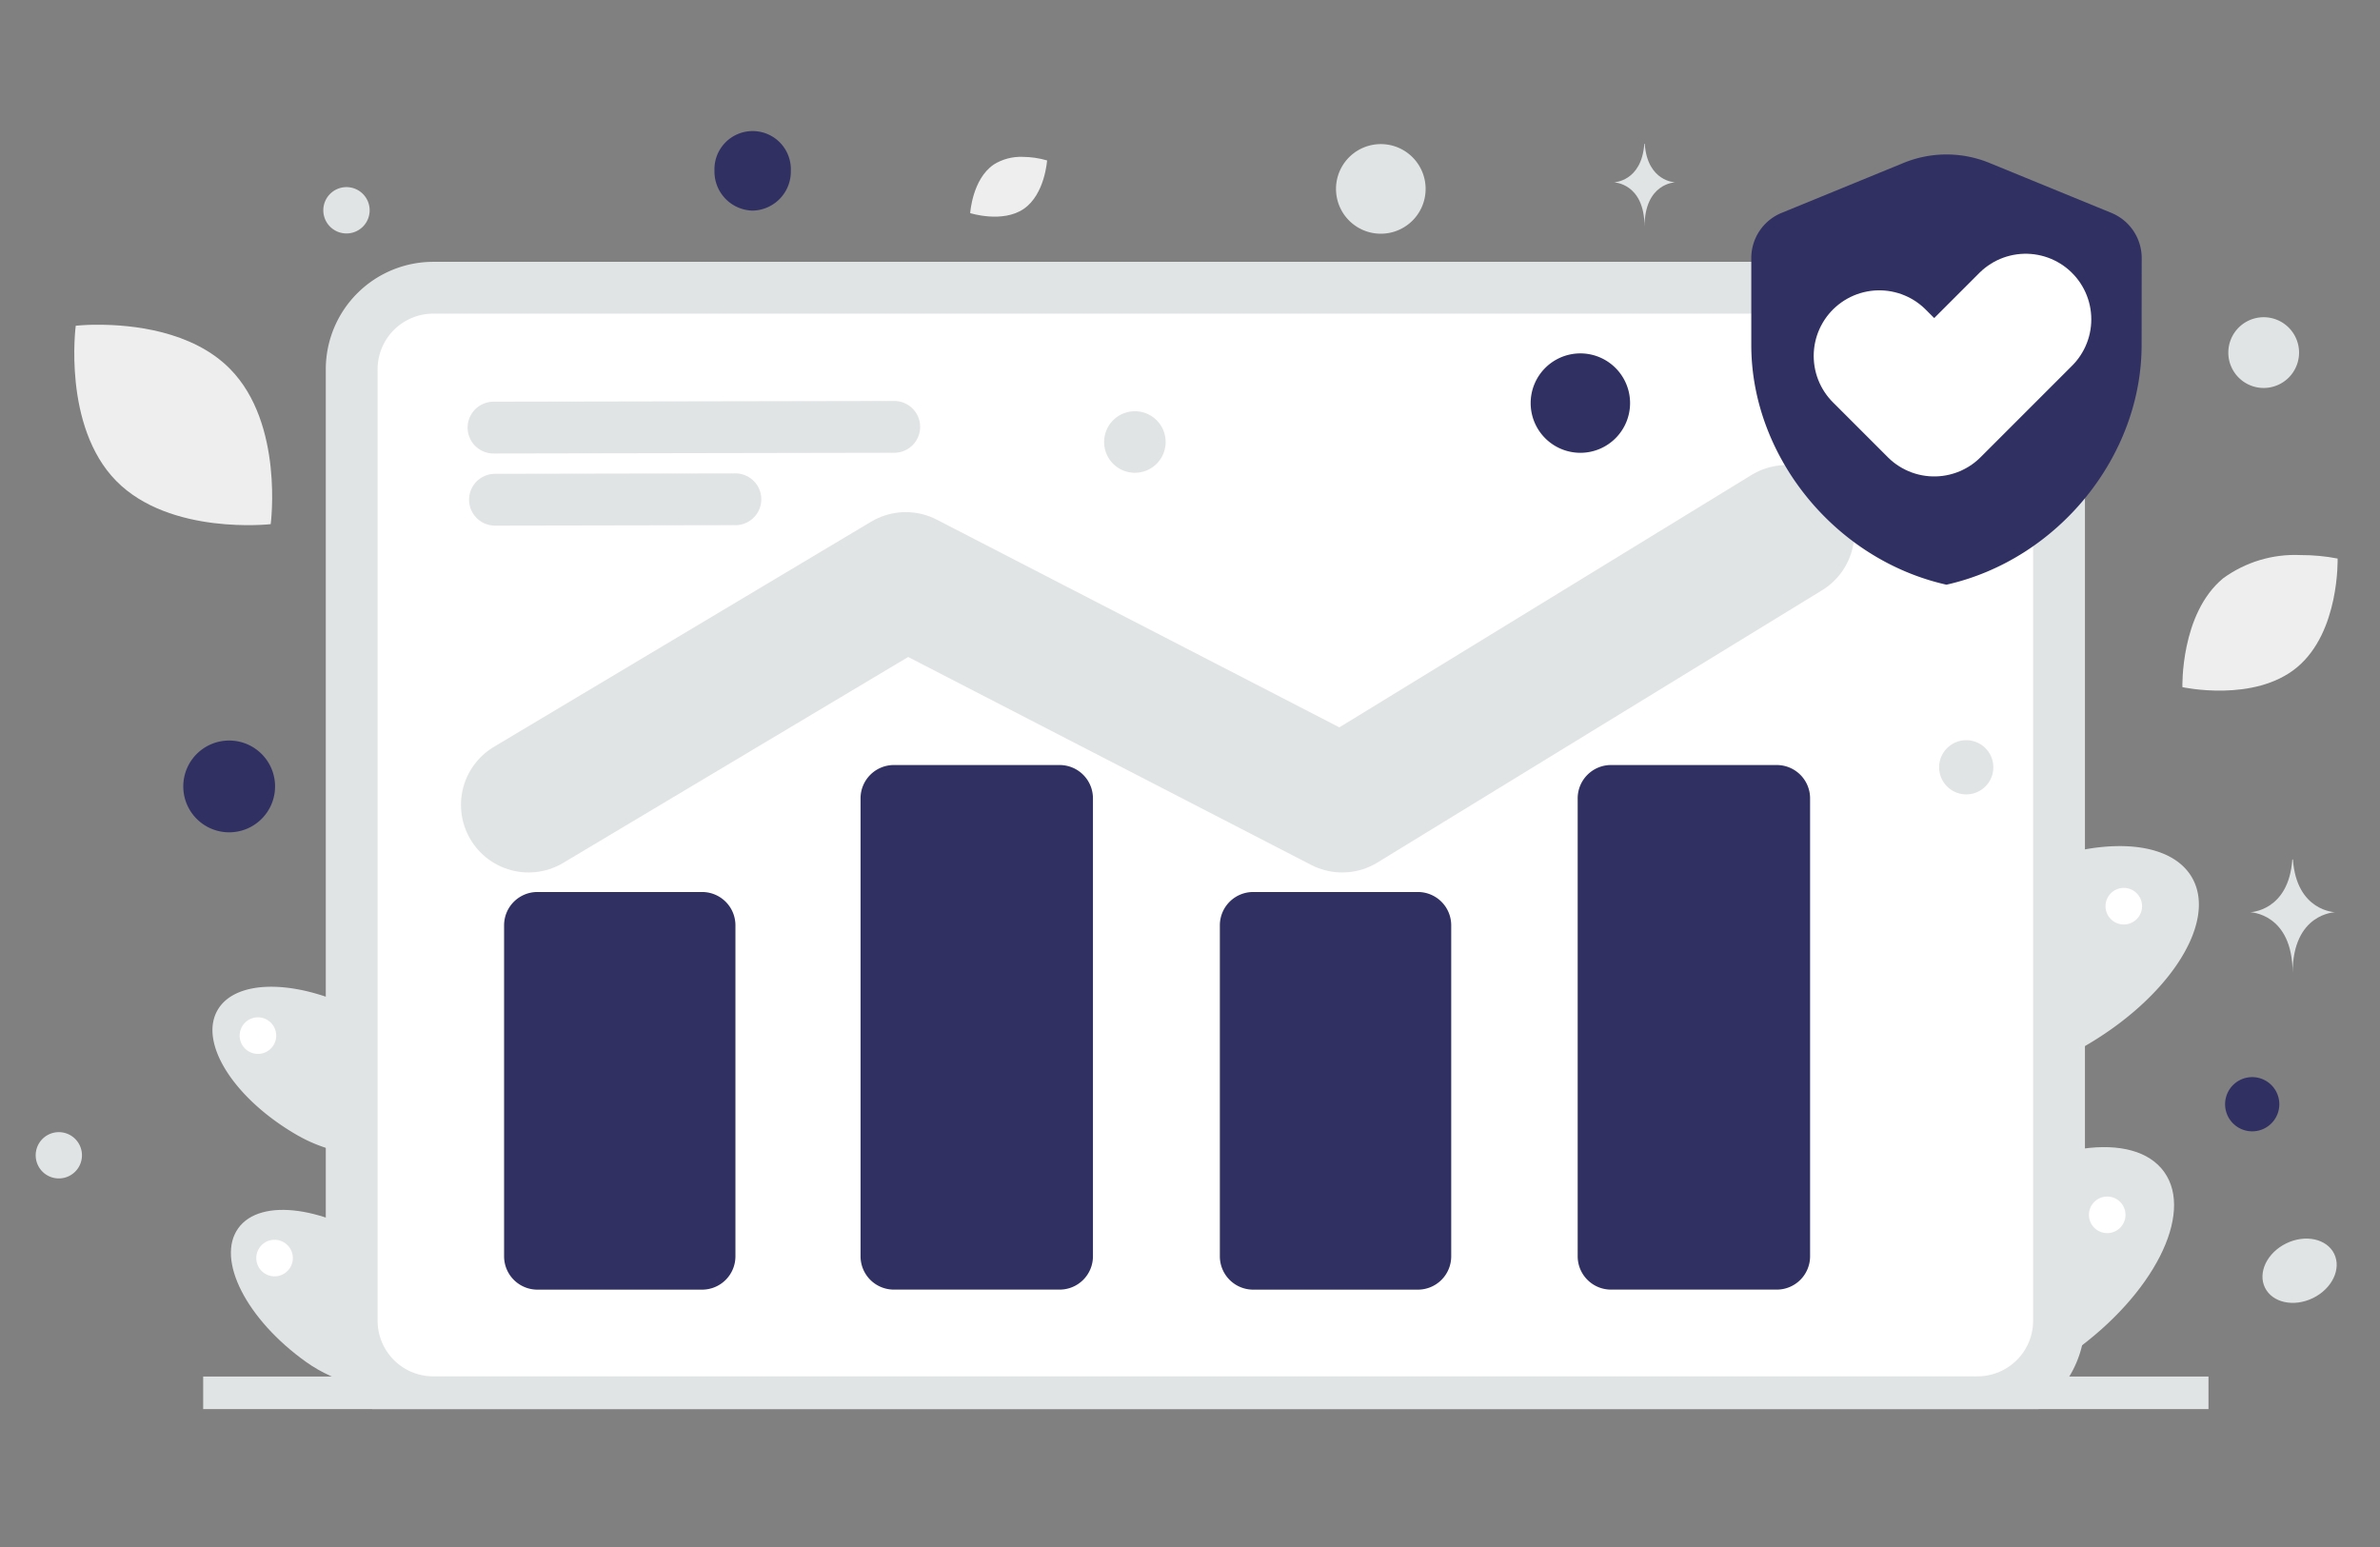
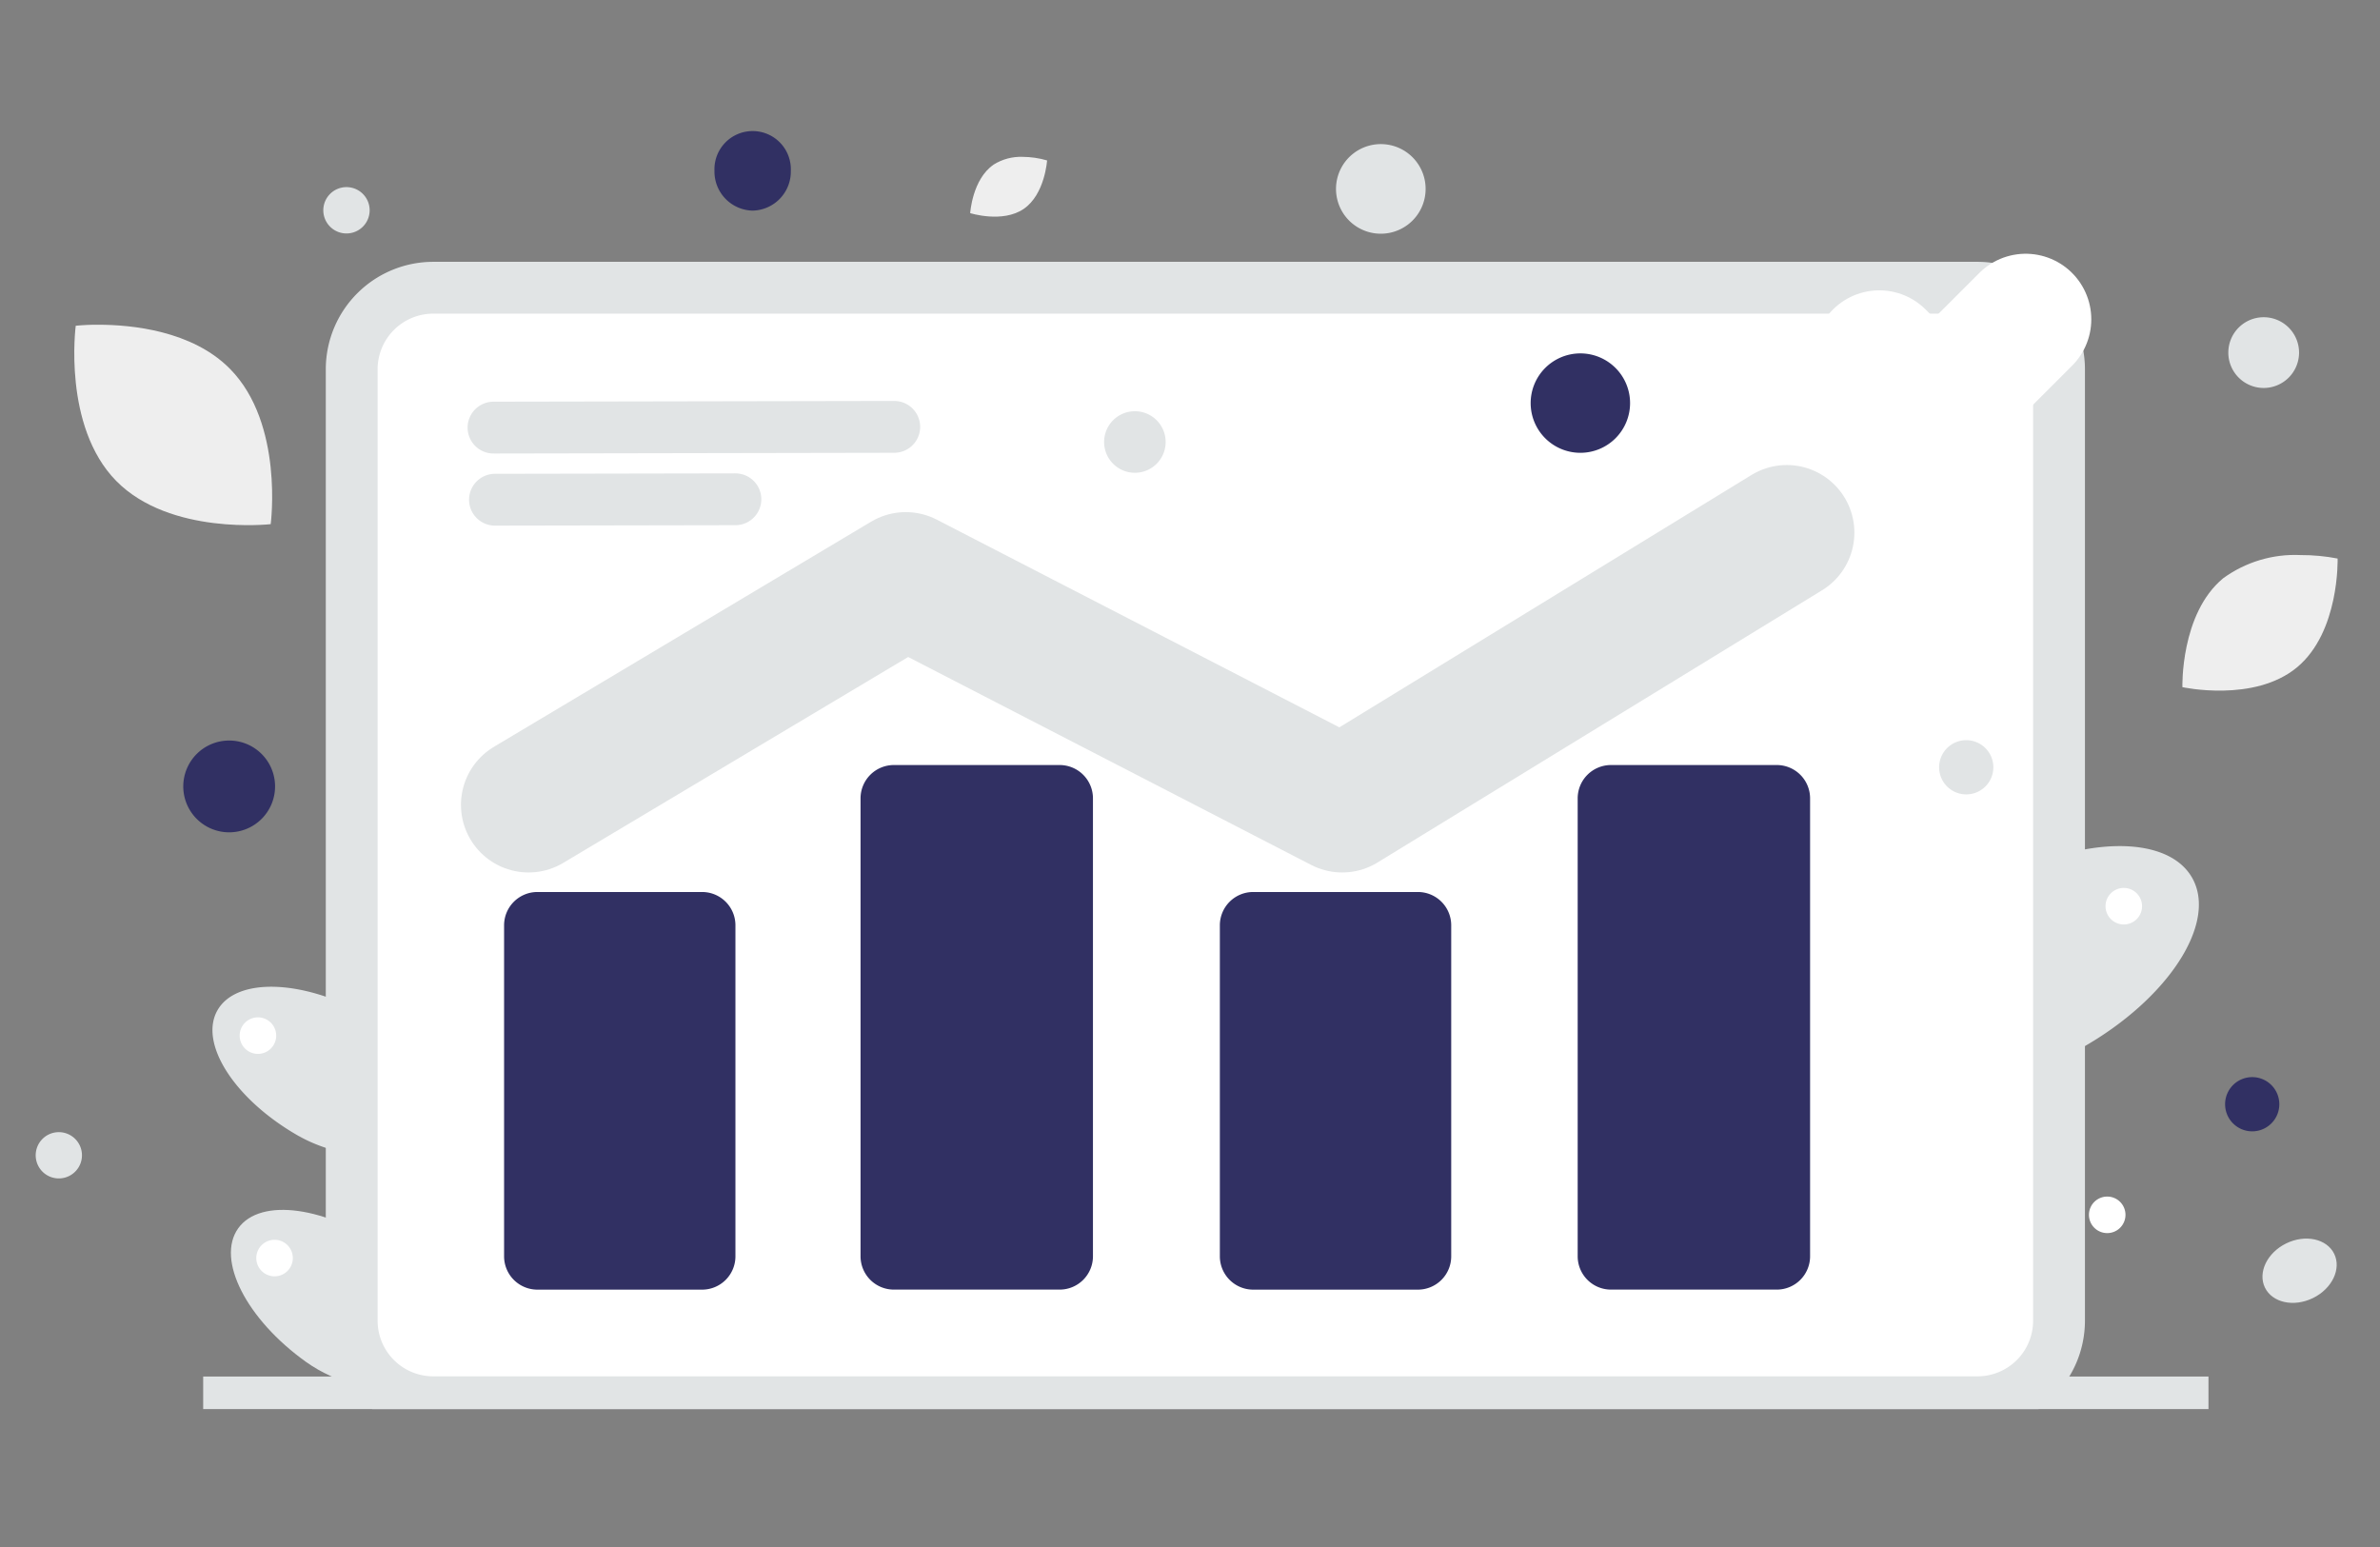
<svg xmlns="http://www.w3.org/2000/svg" xmlns:xlink="http://www.w3.org/1999/xlink" width="200" height="130" viewBox="0 0 200 130">
  <rect x="0" y="0" width="200" height="130" fill="#808080" stroke="none" />
  <defs>
    <clipPath id="clip-path">
      <rect id="Rectangle_1612" data-name="Rectangle 1612" width="193.44" height="107.413" fill="none" />
    </clipPath>
    <clipPath id="clip-path-2">
      <path id="Path_1604" data-name="Path 1604" d="M705.006,140.582c-3.6,2.982-3.42,9.145-3.42,9.145s6.025,1.325,9.626-1.659,3.417-9.148,3.417-9.148a16.066,16.066,0,0,0-3.113-.292,10.244,10.244,0,0,0-6.51,1.954" transform="translate(-701.584 -138.628)" fill="none" />
    </clipPath>
    <linearGradient id="linear-gradient" x1="-9.846" y1="4.097" x2="-9.832" y2="4.097" gradientUnits="objectBoundingBox">
      <stop offset="0" stop-color="#fff" />
      <stop offset="1" stop-color="#eee" />
    </linearGradient>
    <clipPath id="clip-path-3">
      <path id="Path_1605" data-name="Path 1605" d="M307.375,9.149c-1.784,1.222-1.962,4.069-1.962,4.069s2.718.865,4.5-.357,1.961-4.071,1.961-4.071a7.581,7.581,0,0,0-2.063-.3,4.3,4.3,0,0,0-2.439.656" transform="translate(-305.413 -8.493)" fill="none" />
    </clipPath>
    <linearGradient id="linear-gradient-2" x1="-9.584" y1="13.918" x2="-9.552" y2="13.918" xlink:href="#linear-gradient" />
    <clipPath id="clip-path-4">
      <path id="Path_1606" data-name="Path 1606" d="M12.732,63.433s-1.119,8.436,3.4,13.04h0c4.523,4.6,12.983,3.633,12.983,3.633s1.119-8.435-3.409-13.037c-3.184-3.241-8.318-3.721-11.078-3.721a18.519,18.519,0,0,0-1.9.085" transform="translate(-12.609 -63.348)" fill="none" />
    </clipPath>
    <linearGradient id="linear-gradient-3" x1="0.042" y1="3.795" x2="0.052" y2="3.795" xlink:href="#linear-gradient" />
  </defs>
  <g id="Group_5804" data-name="Group 5804" transform="translate(-1335 -4835)">
-     <rect id="Rectangle_1622" data-name="Rectangle 1622" width="200" height="130" transform="translate(1335 4835)" fill="none" />
    <g id="Group_5562" data-name="Group 5562" transform="translate(4840.72 275.207)">
      <g id="Group_5791" data-name="Group 5791" transform="translate(-3502.72 4570.793)">
        <g id="Group_5782" data-name="Group 5782">
          <g id="Group_5781" data-name="Group 5781" clip-path="url(#clip-path)">
            <path id="Path_1589" data-name="Path 1589" d="M69.427,209.236c1.083,6.076,7.389,11.42,7.389,11.42s5.17-7.392,4.087-13.469-4.531-10.545-7.7-9.977-4.858,5.95-3.775,12.026m13.885,10.555c-4.227,4.5-4.748,12.743-4.748,12.743s9.014-.26,13.242-4.76,5.753-9.93,3.4-12.134S87.539,215.3,83.311,219.792Zm-5.051,31.13c-.19,1.054-.265,1.793-.285,1.981a.341.341,0,0,0,0,.047v0a0,0,0,0,0,.005,0l.03,0c.1,0,.39-.014.831-.04,2.361-.153,8.963-.889,12.464-4.473,4.311-4.416,5.936-9.824,3.633-12.068s-7.663-.492-11.974,3.924a17.63,17.63,0,0,0-3.868,7.15A29.774,29.774,0,0,0,78.26,250.921Zm-13.207-19.98c5.371,3.04,13.509,1.6,13.509,1.6s-2.394-8.7-7.764-11.74-11.008-3.235-12.6-.436,1.481,7.538,6.851,10.578" transform="translate(-42.926 -146.467)" fill="#e1e4e5" />
            <path id="Path_1590" data-name="Path 1590" d="M70.125,365.425c5.023,3.583,13.266,2.993,13.266,2.993s-1.475-8.9-6.5-12.484-10.613-4.366-12.482-1.744S65.1,361.841,70.125,365.425Z" transform="translate(-47.394 -261.968)" fill="#e1e4e5" />
            <path id="Path_1591" data-name="Path 1591" d="M127.666,162.657c.029.087,2.407,8.484,1.59,29.839q-.089,2.345-.234,4.9l.1.006.761.041v0h0l.03,0c.1,0,.39-.014.831-.041q.164-2.871.254-5.468c.773-21.222-1.576-29.414-1.68-29.78Zm133.252-23.925c-1.46,8.195-9.965,15.4-9.965,15.4s-6.972-9.97-5.512-18.165,6.111-14.221,10.386-13.456,6.551,8.024,5.091,16.219m-18.726,14.235c5.7,6.063,6.4,17.186,6.4,17.186s-12.157-.351-17.859-6.42-7.759-13.392-4.592-16.364S236.492,146.9,242.193,152.967ZM249,194.951c.257,1.422.358,2.418.384,2.672a.408.408,0,0,1,.005.064l0,.006a.006.006,0,0,1-.007,0l-.04,0c-.132-.006-.526-.019-1.121-.055-3.185-.206-12.088-1.2-16.809-6.033-5.814-5.956-8.005-13.249-4.9-16.276s10.335-.663,16.149,5.292a23.774,23.774,0,0,1,5.216,9.642A40.106,40.106,0,0,1,249,194.951ZM266.816,168c-7.243,4.1-18.218,2.154-18.218,2.154s3.228-11.733,10.471-15.833,14.846-4.363,16.987-.588S274.059,163.9,266.816,168Z" transform="translate(-94.84 -90.964)" fill="#e1e4e5" />
-             <path id="Path_1592" data-name="Path 1592" d="M613.992,349.375c-6.775,4.833-17.891,4.037-17.891,4.037s1.99-12,8.764-16.837,14.313-5.888,16.835-2.351S620.773,344.541,613.992,349.375Z" transform="translate(-442.83 -246.733)" fill="#e1e4e5" />
-             <path id="Path_1593" data-name="Path 1593" d="M599.113,230.647c-.04.117-3.246,11.442-2.144,40.242q.12,3.163.316,6.612l-.14.008-1.026.056,0-.006-.006,0-.04,0c-.132-.006-.526-.019-1.121-.054q-.212-3.686-.343-7.375c-1.043-28.621,2.126-39.669,2.266-40.162Z" transform="translate(-441.565 -170.843)" fill="#e1e4e5" />
            <line id="Line_348" data-name="Line 348" x2="168.513" transform="translate(14.074 106.853)" fill="none" stroke="#e1e4e5" stroke-width="4.355" />
            <path id="Path_1594" data-name="Path 1594" d="M239.842,144.92H110.184a6.855,6.855,0,0,1-6.908-6.8V58.064a6.855,6.855,0,0,1,6.908-6.8H239.842a6.855,6.855,0,0,1,6.907,6.8v80.058a6.855,6.855,0,0,1-6.907,6.8" transform="translate(-76.721 -38.084)" fill="#fff" />
            <path id="Path_1595" data-name="Path 1595" d="M239.842,144.92H110.184a6.855,6.855,0,0,1-6.908-6.8V58.064a6.855,6.855,0,0,1,6.908-6.8H239.842a6.855,6.855,0,0,1,6.907,6.8v80.058A6.855,6.855,0,0,1,239.842,144.92Z" transform="translate(-76.721 -38.084)" fill="none" stroke="#e1e4e5" stroke-width="4.355" />
            <path id="Path_1596" data-name="Path 1596" d="M169.945,102.813l-20.206.037m33.554-6.122-33.677.062" transform="translate(-111.146 -71.857)" fill="none" stroke="#e1e4e5" stroke-linecap="round" stroke-linejoin="round" stroke-width="4.355" />
            <path id="Path_1597" data-name="Path 1597" d="M155.879,248.745H169.72a2.8,2.8,0,0,1,2.8,2.8V279.36a2.8,2.8,0,0,1-2.8,2.8H155.879a2.8,2.8,0,0,1-2.8-2.8V251.545a2.8,2.8,0,0,1,2.8-2.8" transform="translate(-113.719 -184.787)" fill="#313063" />
            <path id="Path_1598" data-name="Path 1598" d="M272.38,207.247h13.93a2.8,2.8,0,0,1,2.8,2.8v38.482a2.8,2.8,0,0,1-2.8,2.8H272.38a2.8,2.8,0,0,1-2.8-2.8V210.047a2.8,2.8,0,0,1,2.8-2.8" transform="translate(-200.265 -153.959)" fill="#313063" />
            <path id="Path_1599" data-name="Path 1599" d="M389.8,248.745h13.842a2.8,2.8,0,0,1,2.8,2.8V279.36a2.8,2.8,0,0,1-2.8,2.8H389.8a2.8,2.8,0,0,1-2.8-2.8V251.545a2.8,2.8,0,0,1,2.8-2.8" transform="translate(-287.491 -184.787)" fill="#313063" />
            <path id="Path_1600" data-name="Path 1600" d="M506.754,207.247h13.93a2.8,2.8,0,0,1,2.8,2.8v38.482a2.8,2.8,0,0,1-2.8,2.8h-13.93a2.8,2.8,0,0,1-2.8-2.8V210.047a2.8,2.8,0,0,1,2.8-2.8" transform="translate(-374.376 -153.959)" fill="#313063" />
            <path id="Path_1601" data-name="Path 1601" d="M161.074,154.171l31.7-18.921,36.674,18.921,37.36-22.878" transform="translate(-119.658 -97.535)" fill="none" stroke="#e1e4e5" stroke-linecap="round" stroke-linejoin="round" stroke-width="11.36" />
-             <path id="Path_1602" data-name="Path 1602" d="M593.471,23.752c0,9.311-7,18.017-16.4,20.131-9.405-2.114-16.4-10.82-16.4-20.131V16.438a4.1,4.1,0,0,1,2.549-3.8l10.252-4.2a9.508,9.508,0,0,1,7.205,0l10.252,4.2a4.1,4.1,0,0,1,2.549,3.8Z" transform="translate(-416.504 -5.749)" fill="#313063" fill-rule="evenodd" />
            <path id="Path_1603" data-name="Path 1603" d="M614.833,61.587l-7.689,7.689-4.614-4.614" transform="translate(-447.606 -45.752)" fill="none" stroke="#fff" stroke-linecap="round" stroke-linejoin="round" stroke-width="11.024" />
          </g>
        </g>
        <g id="Group_5784" data-name="Group 5784" transform="translate(180.393 35.644)">
          <g id="Group_5783" data-name="Group 5783" clip-path="url(#clip-path-2)">
            <rect id="Rectangle_1613" data-name="Rectangle 1613" width="18.066" height="18.227" transform="translate(-6.229 7.633) rotate(-51.611)" fill="url(#linear-gradient)" />
          </g>
        </g>
        <g id="Group_5786" data-name="Group 5786" transform="translate(78.529 2.184)">
          <g id="Group_5785" data-name="Group 5785" clip-path="url(#clip-path-3)">
            <rect id="Rectangle_1614" data-name="Rectangle 1614" width="8.108" height="7.634" transform="translate(-1.972 0.815) rotate(-22.445)" fill="url(#linear-gradient-2)" />
          </g>
        </g>
        <g id="Group_5788" data-name="Group 5788" transform="translate(3.242 16.288)">
          <g id="Group_5787" data-name="Group 5787" clip-path="url(#clip-path-4)">
            <rect id="Rectangle_1615" data-name="Rectangle 1615" width="25.237" height="24.964" transform="translate(-9.035 5.128) rotate(-32.535)" fill="url(#linear-gradient-3)" />
          </g>
        </g>
        <g id="Group_5790" data-name="Group 5790">
          <g id="Group_5789" data-name="Group 5789" clip-path="url(#clip-path)">
            <path id="Path_1607" data-name="Path 1607" d="M717.818,313.8a2.278,2.278,0,1,1,2.278-2.278,2.278,2.278,0,0,1-2.278,2.278" transform="translate(-531.557 -229.73)" fill="#313063" />
            <path id="Path_1608" data-name="Path 1608" d="M225.044,6.7a3.281,3.281,0,0,1-3.208-3.348,3.211,3.211,0,1,1,6.417,0A3.281,3.281,0,0,1,225.044,6.7" transform="translate(-164.797 -0.001)" fill="#313063" />
            <path id="Path_1609" data-name="Path 1609" d="M52.1,199.238a3.857,3.857,0,1,0,3.857,3.857,3.857,3.857,0,0,0-3.857-3.857" transform="translate(-35.842 -148.009)" fill="#313063" />
            <path id="Path_1610" data-name="Path 1610" d="M492.764,72.716a4.177,4.177,0,1,0,4.177,4.177,4.177,4.177,0,0,0-4.177-4.177" transform="translate(-362.96 -54.019)" fill="#313063" />
            <path id="Path_1611" data-name="Path 1611" d="M624.363,199.126a2.278,2.278,0,1,0,2.278,2.278,2.278,2.278,0,0,0-2.278-2.278" transform="translate(-462.133 -147.926)" fill="#e1e4e5" />
            <path id="Path_1612" data-name="Path 1612" d="M68.2,289.712a1.535,1.535,0,1,0,1.535,1.535,1.535,1.535,0,0,0-1.535-1.535" transform="translate(-49.525 -215.22)" fill="#fff" />
            <path id="Path_1613" data-name="Path 1613" d="M73.628,362.411a1.535,1.535,0,1,0,1.535,1.535,1.535,1.535,0,0,0-1.535-1.535" transform="translate(-53.556 -269.227)" fill="#fff" />
            <path id="Path_1614" data-name="Path 1614" d="M678.009,247.4a1.535,1.535,0,1,0,1.534,1.535,1.535,1.535,0,0,0-1.534-1.535" transform="translate(-502.538 -183.784)" fill="#fff" />
            <path id="Path_1615" data-name="Path 1615" d="M672.587,348.3a1.535,1.535,0,1,0,1.534,1.535,1.535,1.535,0,0,0-1.534-1.535" transform="translate(-498.509 -258.748)" fill="#fff" />
            <path id="Path_1616" data-name="Path 1616" d="M95.944,18.371a1.947,1.947,0,1,0,1.947,1.947,1.947,1.947,0,0,0-1.947-1.947" transform="translate(-69.828 -13.647)" fill="#e1e4e5" />
            <path id="Path_1617" data-name="Path 1617" d="M719.569,60.9a2.972,2.972,0,1,0,2.972,2.972,2.972,2.972,0,0,0-2.972-2.972" transform="translate(-532.343 -45.242)" fill="#e1e4e5" />
            <path id="Path_1618" data-name="Path 1618" d="M.066,329.682A1.944,1.944,0,1,0,1.441,327.3a1.944,1.944,0,0,0-1.375,2.381" transform="translate(0 -243.095)" fill="#e1e4e5" />
            <path id="Path_1619" data-name="Path 1619" d="M351.766,91.618a2.586,2.586,0,1,0,2.586,2.586,2.586,2.586,0,0,0-2.586-2.586" transform="translate(-259.398 -68.061)" fill="#e1e4e5" />
            <path id="Path_1620" data-name="Path 1620" d="M590.673,297.925a1.631,1.631,0,1,0,1.989,1.592,1.824,1.824,0,0,0-1.989-1.592" transform="translate(-437.32 -221.322)" fill="#fff" />
            <path id="Path_1621" data-name="Path 1621" d="M729.755,362.423c-1.607.784-2.408,2.448-1.789,3.717s2.423,1.662,4.031.878,2.408-2.448,1.789-3.717-2.424-1.662-4.031-.878" transform="translate(-540.634 -268.936)" fill="#e1e4e5" />
            <path id="Path_1622" data-name="Path 1622" d="M425.094,9.05a3.765,3.765,0,1,0,2.662-4.61,3.765,3.765,0,0,0-2.662,4.61" transform="translate(-315.696 -3.202)" fill="#e1e4e5" />
-             <path id="Path_1623" data-name="Path 1623" d="M572.776,64.34h.052c.308,4.366,3.555,4.433,3.555,4.433s-3.58.07-3.58,5.115c0-5.045-3.58-5.115-3.58-5.115s3.246-.067,3.554-4.433M518.322,4.194h.037c.222,3.2,2.564,3.244,2.564,3.244s-2.582.051-2.582,3.743c0-3.692-2.582-3.743-2.582-3.743s2.341-.049,2.563-3.244" transform="translate(-383.145 -3.116)" fill="#e1e4e5" />
          </g>
        </g>
      </g>
    </g>
  </g>
</svg>